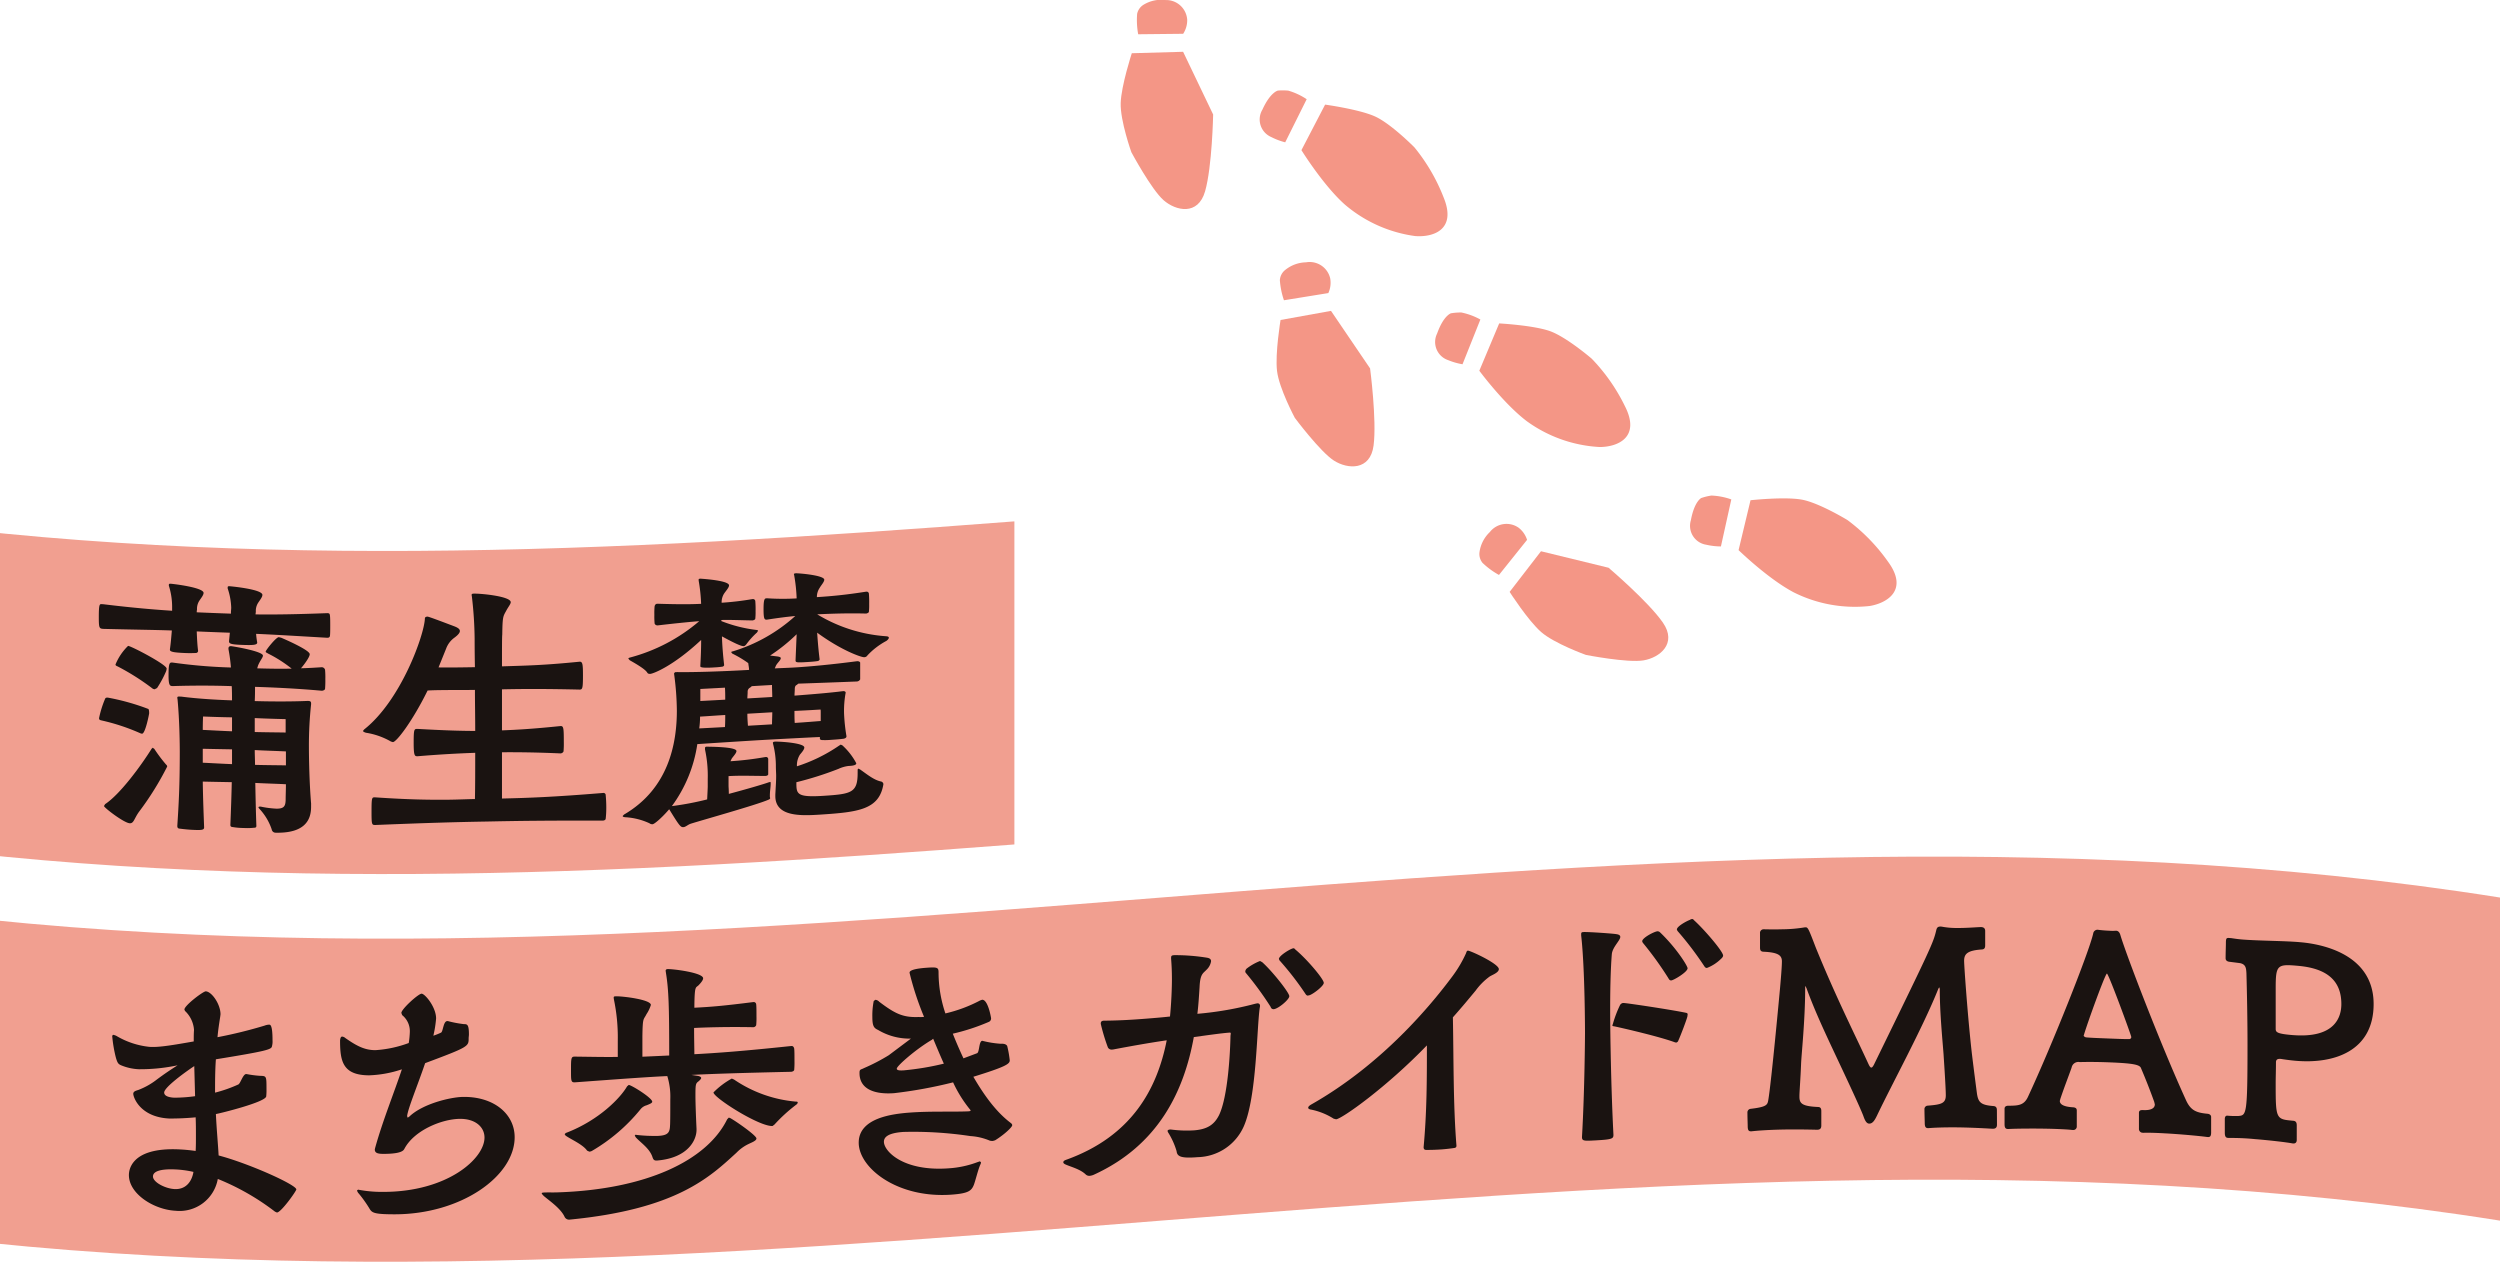
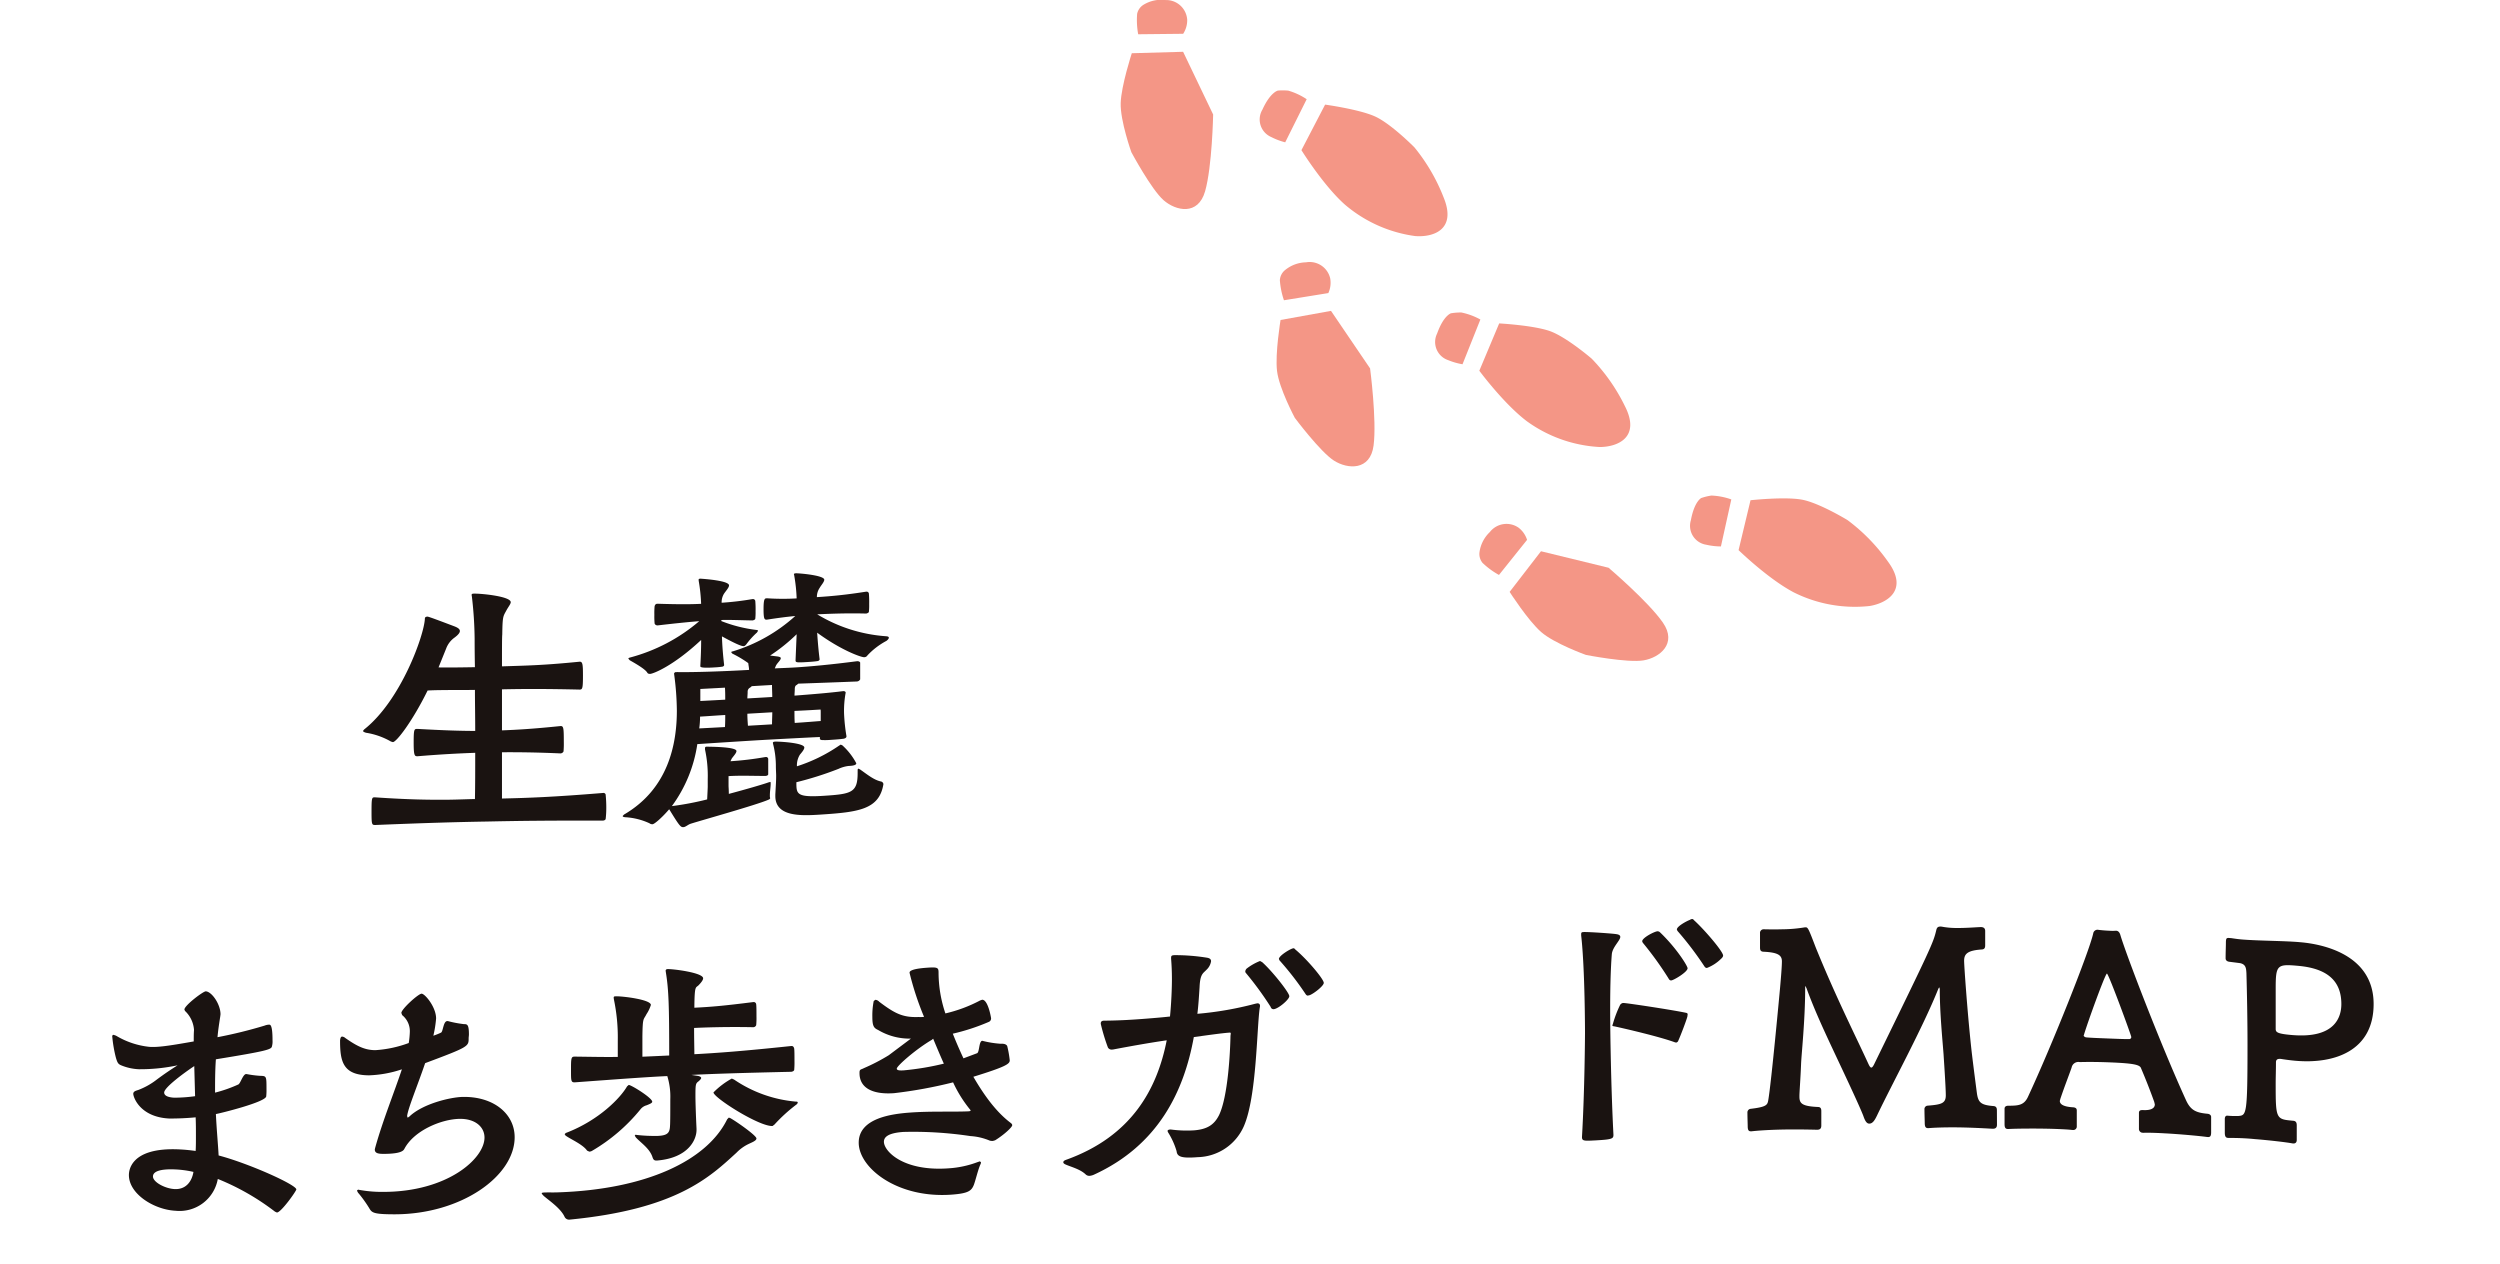
<svg xmlns="http://www.w3.org/2000/svg" width="435" height="220" viewBox="0 0 435 220">
  <defs>
    <clipPath id="clip-path">
      <rect id="長方形_772" data-name="長方形 772" width="435" height="132" transform="translate(54 7522.421)" fill="none" />
    </clipPath>
    <clipPath id="clip-path-2">
      <rect id="長方形_770" data-name="長方形 770" width="466.602" height="130.819" fill="none" />
    </clipPath>
    <clipPath id="clip-path-4">
      <rect id="長方形_229" data-name="長方形 229" width="135" height="115" fill="none" />
    </clipPath>
  </defs>
  <g id="グループ_999" data-name="グループ 999" transform="translate(-466 -6439.354)">
    <g id="マスクグループ_29" data-name="マスクグループ 29" transform="translate(412 -995.068)" clip-path="url(#clip-path)">
      <g id="グループ_902" data-name="グループ 902" transform="translate(22.504 7523.151)">
        <g id="グループ_899" data-name="グループ 899" transform="translate(0 0)">
          <g id="グループ_898" data-name="グループ 898" clip-path="url(#clip-path-2)">
-             <path id="パス_26396" data-name="パス 26396" d="M208,58.205C138.668,63.524,69.335,67.245,0,56.218V0C69.335,11.027,138.668,7.308,208,1.989Z" transform="translate(0 0)" fill="#f19f90" />
-             <path id="パス_26397" data-name="パス 26397" d="M466.6,93.772c-155.533-24.735-311.067,24.735-466.6,0V37.556c155.535,24.735,311.069-24.737,466.6,0Z" transform="translate(0 29.905)" fill="#f19f90" />
-           </g>
+             </g>
        </g>
        <g id="グループ_901" data-name="グループ 901" transform="translate(0 0)">
          <g id="グループ_900" data-name="グループ 900" clip-path="url(#clip-path-2)">
-             <path id="パス_26398" data-name="パス 26398" d="M52.111,16.727c0,.426-.809.454-2.427.4-2.239-.071-2.475-.228-2.475-.654q.071-.735.143-1.472-2.88-.1-5.761-.226c.048,1.194.1,2.386.238,3.389a.383.383,0,0,1-.379.365c-.526.024-1.287.038-2.049,0-1.571-.073-2.475-.171-2.475-.549v-.1c.143-.994.238-2.128.333-3.268-3-.107-6.33-.135-11.9-.276-.716-.05-.809-.105-.809-2.007,0-2.332.143-2.322.524-2.3l.286.02c5.331.647,8.948.936,11.947,1.134v-.762a12.017,12.017,0,0,0-.571-3.6V6.7c0-.145.048-.236.286-.224.476.032,5.759.65,5.759,1.6,0,.381-.426.885-.76,1.394a2.6,2.6,0,0,0-.383,1.507,1.764,1.764,0,0,0-.048.474q2.975.131,5.952.234v-.238c0-.238.048-.524.048-.807a11.526,11.526,0,0,0-.619-3.356V7.138c0-.145.048-.238.286-.228s5.759.52,5.759,1.513c0,.381-.428.892-.762,1.406a2.638,2.638,0,0,0-.381,1.513c0,.143-.048.284-.048.474,3.237.042,6.854-.006,12.472-.218.426.006.426.147.474.432.048.383.048,1.1.048,1.761,0,.714,0,1.382-.048,1.763-.048.236-.188.331-.474.327-5.38-.309-9.141-.545-12.377-.682a14.1,14.1,0,0,0,.19,1.481ZM31.69,32.458a35.845,35.845,0,0,0-6.616-2.184c-.286-.067-.476-.081-.478-.414A17.664,17.664,0,0,1,25.645,26.5c.048-.093.1-.23.476-.206a39.973,39.973,0,0,1,7,1.957c.048,0,.19.058.19.771,0,.1-.666,3.58-1.238,3.548a.765.765,0,0,1-.381-.117M25.454,45.152l.19-.321c2.618-1.721,6.283-6.739,8.092-9.638l.19-.182.286.208a25.644,25.644,0,0,0,2.047,2.727.468.468,0,0,1,.19.343,51.247,51.247,0,0,1-4.9,7.869c-.857,1.188-.9,2.041-1.618,2-1-.058-4.474-2.717-4.474-3M34.26,24.844a.821.821,0,0,1-.476-.218,41.74,41.74,0,0,0-5.9-3.732c-.238-.111-.428-.171-.428-.361a9.519,9.519,0,0,1,2.189-3.241c.571.044,6.711,3.245,6.711,3.951a2.017,2.017,0,0,1-.1.468,18.023,18.023,0,0,1-1.571,2.917ZM61.487,45.307c0,2.376-1.19,4.609-6.188,4.492a.678.678,0,0,1-.666-.587,9.866,9.866,0,0,0-2.189-3.627l-.143-.242.19-.091.238.008a16.671,16.671,0,0,0,2.665.353c1.38.034,1.618-.438,1.666-1.438,0-.855.048-1.854.048-2.806-1.285-.075-3.57-.133-5.331-.23.048,2.477.1,5,.19,7.479,0,.236-.143.329-.428.321a10.782,10.782,0,0,1-1.809.04,11.7,11.7,0,0,1-1.856-.157c-.333-.014-.43-.159-.43-.349v-.1c.1-2.422.192-4.942.24-7.368q-2.523-.042-5.045-.1c.046,3.048.143,5.434.236,7.961,0,.474-.426.506-1.951.438-.762-.034-1.571-.119-2.189-.2-.381-.018-.524-.121-.524-.5.238-3.655.428-6.927.428-12.831,0-1.428-.048-5.523-.381-9.111l-.048-.335c0-.19.1-.234.428-.218l.286.014c2.905.377,6.237.561,8.805.649,0-.857,0-1.525-.046-2.477-2.667-.093-6.235-.139-10.283-.006-.476-.024-.714-.081-.714-1.892,0-1.906.143-2.231.571-2.209l.143.008a91.041,91.041,0,0,0,10.14.859,29.161,29.161,0,0,0-.43-3.2v-.1c0-.333.192-.424.478-.414,1,.137,5.521.94,5.521,1.648,0,.333-.524.89-.857,1.739l-.143.472c1.714.05,3.713.1,6,.05a23.142,23.142,0,0,0-4.093-2.616c-.238-.151-.428-.2-.428-.345,0-.236,1.809-2.523,2.285-2.513l.428.105c1.19.506,4.95,2.193,4.95,2.856,0,.621-1.38,2.312-1.523,2.449,1.19-.024,2.38-.1,3.619-.18l.046,0a.618.618,0,0,1,.524.436,14.286,14.286,0,0,1,.05,1.618,16.726,16.726,0,0,1-.05,1.714c-.048.236-.428.327-.569.325-4.238-.389-8.617-.587-11.616-.676,0,.714,0,1.571-.048,2.475,2.618.075,6.045.109,9.234-.028.428.008.571.105.571.438v.143a67.06,67.06,0,0,0-.381,7.276c0,2.429.1,6.666.381,10ZM47.73,29.727c-2.187-.028-5.043-.145-5.043-.147s-.048,1.095-.048,2.332c1.378.059,3.475.186,5.091.242Zm0,5.569q-2.543-.042-5.091-.1v2.427c1.474.061,3.52.19,5.091.244Zm9.331-5.259s-3.094-.067-5.378-.182v2.425c1.761.054,4.093.063,5.378.091Zm.048,5.62c-1.285-.075-3.617-.133-5.426-.236,0,.859.048,1.67.048,2.574,1.761.052,4.093.061,5.378.089Z" transform="translate(24.138 6.362)" fill="#1a1311" />
            <path id="パス_26399" data-name="パス 26399" d="M89.528,42.026a.384.384,0,0,1,.428.413,21.652,21.652,0,0,1,.1,2.237,15.907,15.907,0,0,1-.1,1.811c0,.24-.286.341-.476.353-9.757-.018-14.612.044-20.231.163-5.236.091-10.093.224-19.374.6-.619,0-.666-.048-.666-2.287,0-2.285.048-2.521.476-2.521h.19c5.664.391,9.521.446,12.758.411,1.618-.022,3.094-.091,4.569-.117.048-2.332.048-5.14.048-8.046-2.665.1-5.664.236-10.043.6-.478,0-.666-.046-.666-2.332,0-2.427.093-2.425.666-2.427,4.427.252,7.425.349,10.043.355,0-2.527-.048-4.9-.048-7.142-2.427.042-3.9.012-5.521.032-.809.008-1.666.018-2.713.075-2.665,5.4-5.426,8.98-6.047,8.98l-.331-.1a12.537,12.537,0,0,0-4.333-1.527c-.333-.1-.524-.194-.524-.335l.19-.24c6.428-5.067,10.473-16.49,10.569-19.3,0-.236.19-.333.476-.335.333.044,3,1.067,4.712,1.71.571.23.9.464.9.8,0,.288-.286.666-.952,1.156a4.085,4.085,0,0,0-1.428,1.872q-.666,1.651-1.333,3.3c1.714.034,4.093,0,6.33-.04-.048-2.568-.048-4.47-.048-4.9a68.107,68.107,0,0,0-.476-7.37l-.048-.286c0-.186.1-.24.428-.244,1.38-.02,6.378.49,6.378,1.489,0,.331-.428.817-.762,1.446-.571,1.061-.664.966-.714,4.2-.048.385-.048,2.62-.048,5.523,4.284-.143,7.044-.167,13.52-.813.524-.018.569.506.571,2.408,0,2.285-.1,2.427-.571,2.445-5.856-.131-9.379-.133-13.52-.042V31.14c2.808-.111,5.521-.272,10.188-.752.522-.018.571.313.571,2.741a16.013,16.013,0,0,1-.048,1.672.605.605,0,0,1-.524.347c-4.381-.192-7.427-.216-10.188-.2V43c4.714-.111,8.9-.26,17.518-.964Z" transform="translate(46.933 7.216)" fill="#1a1311" />
            <path id="パス_26400" data-name="パス 26400" d="M109.446,33.984c0,.188-.284.351-.571.371-.666.091-1.428.143-2.142.188a10.79,10.79,0,0,1-1.333.038c-.286.018-.571-.058-.571-.248v-.286c-2.285.1-7.568.381-10.426.543-2.808.167-8.234.514-10.9.692a24.109,24.109,0,0,1-4.427,10.789,51.84,51.84,0,0,0,6.14-1.166c.048-1,.1-2,.1-2.193V41.378a21.557,21.557,0,0,0-.476-5.162v-.19c0-.19.048-.288.286-.3.524.02,5.188.006,5.188.766,0,.331-.476.835-.809,1.281l-.238.49a54.607,54.607,0,0,0,6.045-.726l.1-.006a.366.366,0,0,1,.428.357v2.665c-.05.194-.286.256-.526.27-2.283-.008-4.187-.093-6.235.02l-.143.008v1.668c0,.19.048.76.05,1.426,3.141-.839,6-1.674,6.947-2.017l.24-.06c.093-.006.093.089.093.327,0,.569-.141,1.291-.141,2.007v.238l.048.236c0,.1-.048.192-.333.3-2.049.894-11.806,3.617-13.52,4.171-.476.167-.857.565-1.238.583-.476.024-.666-.155-2.475-3.116-1.095,1.291-2.523,2.592-2.9,2.61a.76.76,0,0,1-.524-.165,11.559,11.559,0,0,0-4.238-1.055c-.286-.038-.426-.081-.426-.22l.238-.248c7.663-4.468,9.186-12.177,9.186-18.075a49.683,49.683,0,0,0-.476-6.356V22.92l.19-.153.333-.016c2.9.052,8.234-.133,12.518-.379,0-.333-.093-.756-.141-1.182A18.758,18.758,0,0,0,89.6,19.537l-.192-.226c0-.05.048-.147.238-.157a28.5,28.5,0,0,0,10.9-6.162c-1.475.141-2.9.321-4.9.631-.426.024-.619.034-.619-1.821,0-1.713.19-1.868.478-1.884l.141-.01a41.384,41.384,0,0,0,5.142.022,29.205,29.205,0,0,0-.428-4.018l-.048-.186c0-.05,0-.145.381-.169,1.095.03,4.9.407,4.9,1.119,0,.381-.524.938-.809,1.432a2.814,2.814,0,0,0-.476,1.6c2.285-.147,4.807-.357,8.52-.944l.1-.006a.385.385,0,0,1,.43.351,17.862,17.862,0,0,1,.048,1.8,10.482,10.482,0,0,1-.048,1.337c0,.19-.383.313-.478.319-3.617-.087-6.283.038-8.52.135A26.634,26.634,0,0,0,116.4,16.518c.284.026.428.111.428.254s-.145.345-.428.553a12.678,12.678,0,0,0-3.286,2.511.669.669,0,0,1-.571.327c-.476.032-3.951-1.16-8.187-4.27.1,1.517.238,3.128.428,4.639,0,.143-.19.3-.428.311-.524.083-1.095.119-1.666.155-1.951.123-2.094.083-2.094-.3l.19-4.534a30.733,30.733,0,0,1-4.617,3.709q.643.08,1.285.159c.428.071.571.157.571.3,0,.383-.714.9-.9,1.436l-.143.341c.9-.054,2.094-.077,3.57-.169,2.618-.163,6.092-.478,10.662-1.071l.1-.008c.333-.022.526.157.526.252v2.9a.693.693,0,0,1-.621.375q-5.069.2-10.138.373l-.333.256c-.238.111-.286.448-.286.686,0,.381-.048.766-.048,1.144,3.046-.234,6.14-.484,8.377-.773l.1-.006c.333-.022.428.163.428.256a17.5,17.5,0,0,0-.286,3.542,30.839,30.839,0,0,0,.428,4.064ZM84.028,21.645c.1-1.719.143-3.149.143-4.484-4.9,4.585-8.377,5.88-8.853,5.9-.238.01-.43-.032-.524-.216-.381-.649-2.189-1.662-3.046-2.152l-.24-.276c0-.1.1-.147.286-.2a30.547,30.547,0,0,0,12.044-6.326c-1.714.135-3.808.337-7.187.732l-.1,0a.512.512,0,0,1-.476-.311,13.383,13.383,0,0,1-.048-1.521,13.057,13.057,0,0,1,.048-1.525c.1-.288.238-.391.428-.4l.143-.006c3.665.115,5.712.105,7.52.012a29.391,29.391,0,0,0-.428-4.024v-.19c0-.093,0-.143.333-.161.809.056,4.952.357,4.95,1.164,0,.383-.524.934-.857,1.428a2.8,2.8,0,0,0-.428,1.595,50.733,50.733,0,0,0,5.333-.631l.093-.006a.392.392,0,0,1,.43.357,16.793,16.793,0,0,1,.048,1.757,10.052,10.052,0,0,1-.048,1.289c0,.19-.383.307-.478.313-2.523-.046-3.855-.117-5.426-.077v.19A24.5,24.5,0,0,0,93.644,15.4c.286.032.426.073.426.167l-.188.3a13.311,13.311,0,0,0-1.856,2.059c-.143.151-.24.3-.478.311-.664.038-3.57-1.612-3.76-1.7.048,1.616.19,3.322.381,4.978,0,.143-.143.292-.428.307-.524.077-1.095.107-1.666.137-2.047.109-2.047-.131-2.047-.226Zm4.284,10.672c.048-.716.05-1.43.05-2.1-1.763.1-3.191.218-4.381.28a15.483,15.483,0,0,1-.143,2.055q2.237-.116,4.474-.238m-4.284-6.626v2.092q2.166-.11,4.333-.23c0-.712,0-1.426-.05-2.09q-2.142.116-4.284.228m8.95-.488a1.484,1.484,0,0,1-.383.305.778.778,0,0,0-.333.688c0,.379-.048.764-.048,1.142q2.166-.122,4.331-.252c0-.714-.046-1.426-.046-2.09q-1.761.1-3.522.206m-.764,4.8c0,.712.048,1.378.1,2.088q2.094-.119,4.191-.244c0-.714.046-1.43.046-2.1q-2.166.128-4.331.252m19.184,9.7.1-.151.286.125c1.142.781,2.427,1.882,3.715,2.126a.526.526,0,0,1,.381.45c-.716,4.427-4.331,4.875-11,5.305-3.379.218-7.806.389-7.806-3.229v-.286c.1-1.767.143-2.435.143-3.247,0-.474-.05-1-.05-1.852a15.444,15.444,0,0,0-.474-3.637l-.048-.234c0-.1.1-.2.333-.212.762-.044,5.14.212,5.14,1.017,0,.335-.381.787-.762,1.24a3.491,3.491,0,0,0-.524,2.031,27.887,27.887,0,0,0,7.282-3.558l.333-.214.286.125a11.27,11.27,0,0,1,2.427,3.122c0,.238-.286.4-1.095.454l-.286.018a5.909,5.909,0,0,0-1.713.5,58.478,58.478,0,0,1-7.33,2.326c0,2.045,0,2.669,4.76,2.364,4.807-.311,5.9-.535,5.9-3.96Zm-6.426-9.954c0-.524-.048-.472-.048-.474s-2.142.139-4.522.24c0,.712,0,1.426.048,2.09,2.142-.133,3.665-.276,4.522-.331Z" transform="translate(69.326 5.464)" fill="#1a1311" />
            <path id="パス_26401" data-name="パス 26401" d="M49.1,56.629a18.461,18.461,0,0,0,2.33.307c1.142.03,1.142.03,1.142,2.316a9.954,9.954,0,0,1-.046,1.236c0,1.011-8.093,2.993-8.76,3.1.143,2.907.381,5.347.476,7.205,5.331,1.41,13.52,5.109,13.52,5.908,0,.288-2.667,4.04-3.379,4.02l-.333-.151a42.19,42.19,0,0,0-9.95-5.69,6.755,6.755,0,0,1-7.33,5.537c-3.76-.18-8.139-2.923-8.139-6.209,0-.585.1-4.91,8.853-4.466.9.044,1.809.133,2.761.27.048-.809.048-1.712.048-2.711s0-2.049-.048-3.143a45.72,45.72,0,0,1-4.617.208c-5.093-.264-6.237-3.73-6.237-4.3,0-.428.478-.543.859-.664a12.4,12.4,0,0,0,3.237-1.817c1.428-1.065,2.57-1.817,3.617-2.479a31.354,31.354,0,0,1-6.761.684,9.056,9.056,0,0,1-3-.658c-.569-.228-.714-.426-1-1.446a23.368,23.368,0,0,1-.619-3.707l.145-.18a2.145,2.145,0,0,1,.569.18A14.08,14.08,0,0,0,32.249,51.9c1.38.075,3-.115,7.663-.948,0-.714,0-1.38.048-2a5.006,5.006,0,0,0-1.571-3.308l-.1-.242c0-.712,3.284-3.183,3.713-3.167,1.047.044,2.57,2.243,2.57,4l-.048.381c-.19,1.23-.381,2.459-.476,3.6A80.335,80.335,0,0,0,52.24,48.2a2.331,2.331,0,0,1,.811-.169c.188.006.571.061.571,2.725a3.161,3.161,0,0,1-.1,1.045c-.093.557-.9.821-9.757,2.261-.143,2.041-.143,3.994-.143,5.8A23.818,23.818,0,0,0,47.67,58.44c.381-.177.811-1.831,1.382-1.813Zm-12.282,16.6c-3.713-.184-4,.789-4,1.22,0,1,2.142,2.114,3.76,2.193,1.951.1,3-1.285,3.284-2.987a17.362,17.362,0,0,0-3.046-.426m3.189-17.988c-1.618,1.073-5.236,3.7-5.236,4.6,0,.571.714.847,1.761.9a27.146,27.146,0,0,0,3.617-.26l-.143-5.242" transform="translate(25.294 41.528)" fill="#1a1311" />
            <path id="パス_26402" data-name="パス 26402" d="M64.473,47.207a19.254,19.254,0,0,0,2.808.533c.571-.01.857.081.857,1.795,0,.234-.048.476-.048.666,0,1.422,0,1.5-7.568,4.327-1.333,3.915-2.951,7.778-3.141,9.206l.1.286.286-.192c2.332-2.243,7.187-3.389,9.329-3.425,5.378-.083,9,2.965,9,7.011,0,6.8-9.329,13.4-20.848,13.416-3.81,0-4-.29-4.476-1.1A21.666,21.666,0,0,0,49,77.248a1.238,1.238,0,0,1-.333-.573l.19-.141.24.05a22.069,22.069,0,0,0,4.139.345c11.187-.006,17.613-5.793,17.613-9.45,0-1.856-1.618-3.3-4.331-3.258-3.189.05-7.949,2.037-9.615,5.228-.143.238-.428.863-3.619.863-.9,0-1.523-.1-1.523-.764l.05-.238c1.285-4.659,3.282-9.565,4.665-13.71a19.887,19.887,0,0,1-5.714,1.047c-4.569-.022-5.045-2.418-5.045-6.081.048-.424.143-.664.381-.662a1,1,0,0,1,.524.244c2,1.4,3.381,2.116,5.238,2.12a20.275,20.275,0,0,0,5.807-1.243,14.98,14.98,0,0,0,.19-1.951,3.577,3.577,0,0,0-1.333-2.9l-.143-.379c0-.664,2.951-3.346,3.522-3.352s2.523,2.312,2.523,4.31a19.778,19.778,0,0,1-.476,3,11.115,11.115,0,0,0,1.333-.535c.381-.194.381-2,1.095-2.011Z" transform="translate(44.95 41.731)" fill="#1a1311" />
            <path id="パス_26403" data-name="パス 26403" d="M99.251,70.79A7.3,7.3,0,0,0,97.3,72.232c-4.666,4.276-10.473,9.831-28.991,11.637a.869.869,0,0,1-.9-.446c-.666-1.5-2.713-2.864-3.617-3.647-.286-.28-.381-.418-.381-.514,0,0,0-.1.571-.113.714-.02,1.43.008,2.142-.016C81.59,78.639,92.157,73.6,95.681,66.419l.286-.3.238.081c.9.476,4.569,3.026,4.569,3.55,0,.428-.9.72-1.523,1.041M81.685,63.974a2.029,2.029,0,0,0-1.095.714,30.958,30.958,0,0,1-8.377,7.191.98.98,0,0,1-.526.163l-.379-.175c-.764-1.115-3-2.039-3.76-2.634L67.4,69,67.6,68.8c5.759-2.189,9.519-6.112,10.662-8.111l.286-.25c.428-.016,4.093,2.251,4.093,2.915,0,.238-.428.4-.952.615m25.228-10.3c.238-.014.381.214.428.45.048.379.048,1.283.048,2.14a14.457,14.457,0,0,1-.048,1.573c-.048.192-.333.307-.524.319-8.805.2-13.565.351-17.375.545l1.19.178c.333.077.524.21.524.355s-.19.343-.476.595c-.476.357-.524.5-.524,2.5,0,1.19.1,3.945.19,5.749v.19c0,1.759-1.474,4.891-6.9,5.333-.476.022-.619-.161-.762-.585-.476-1.5-2-2.479-2.9-3.441l-.19-.325.143-.149.19.04a27.055,27.055,0,0,0,3.713.169c1.714-.081,2.047-.573,2.094-1.765.048-.478.048-3.1.048-4.621a12.063,12.063,0,0,0-.524-4.022c-3.332.153-7.378.448-16.09,1.089-.664.022-.664-.264-.664-2.072,0-1.9,0-2.38.522-2.4l.143-.006c3,.04,5.428.091,7.475.054V52.717a32.09,32.09,0,0,0-.666-7.114l-.048-.331c0-.192.093-.242.238-.248l.143-.006c1.095-.04,6.092.553,6.092,1.5a5.967,5.967,0,0,1-.762,1.6c-.524,1.069-.666.46-.714,3.887v3.522q2.332-.1,4.665-.212c0-8.807-.1-11.467-.571-14.4l-.048-.331c0-.192.1-.292.381-.305,1.19,0,6.14.652,6.14,1.6,0,.331-.381.783-.76,1.182-.526.551-.716-.058-.764,3.655v.288c2.858-.149,4.809-.294,10.283-.988a.434.434,0,0,1,.476.4c.048.377.048,1.281.048,2.09a13.1,13.1,0,0,1-.048,1.527.56.56,0,0,1-.476.361c-4.95-.1-8.948.061-10.331.131,0,1.951.048,3.615.048,4.567,3.81-.2,8.331-.524,16.851-1.426Zm-3,13.654-.333.258C101.3,67.728,93.3,62.649,93.3,61.738a13.893,13.893,0,0,1,3.191-2.412l.381.171a22.567,22.567,0,0,0,10.757,3.843c.19-.014.333.026.333.169a.556.556,0,0,1-.238.347,27.454,27.454,0,0,0-3.808,3.471" transform="translate(62.342 39.612)" fill="#1a1311" />
            <path id="パス_26404" data-name="パス 26404" d="M110.407,65.164c.19-.014.286-.067.286-.165l-.1-.135a22.125,22.125,0,0,1-2.951-4.732,79.2,79.2,0,0,1-10.283,1.884c-3.758.264-6-.92-6-3.488v-.1c0-.619.286-.5.76-.768a33.294,33.294,0,0,0,4.331-2.249l3.857-2.892a10.653,10.653,0,0,1-5.714-1.5c-.712-.327-1-.643-1-2.263a12.927,12.927,0,0,1,.238-2.778l.286-.208a.986.986,0,0,1,.666.335c2.761,2.092,4.141,2.759,6.854,2.658a6.354,6.354,0,0,0,.952-.022,51.283,51.283,0,0,1-2.523-7.673c0-.188.048-.668,3-.881,1.951-.141,2.047-.006,2.047.9a22.355,22.355,0,0,0,1.19,7.052,24.9,24.9,0,0,0,6.047-2.259l.333-.119c1.045-.081,1.571,3.165,1.569,3.215a.644.644,0,0,1-.426.649,36.174,36.174,0,0,1-6.237,2.039q.857,2.151,1.856,4.29,1.19-.446,2.38-.894c.428-.22.288-2.114.9-2.162l.143.04a17.4,17.4,0,0,0,3.046.48c.43-.032.954.024,1.144.391A18.083,18.083,0,0,1,117.5,56.3c0,.617-.619,1.095-6.332,2.86,2.667,4.607,4.809,6.729,6.38,7.941.236.171.381.3.381.494,0,.333-1.382,1.63-2.953,2.606a2.163,2.163,0,0,1-.474.131,1.957,1.957,0,0,1-.478-.059,10.275,10.275,0,0,0-3.379-.793,66.668,66.668,0,0,0-11.661-.72c-2.761.194-3.379.95-3.379,1.712,0,1.616,3.332,5.2,11.281,4.619A17.347,17.347,0,0,0,111.93,74l.383-.125.188.178a1.183,1.183,0,0,1-.141.438c-.43,1.031-.764,2.533-1.1,3.463-.428,1.079-1,1.5-3.855,1.714-9.472.7-16.185-4.661-16.185-9.04,0-4.329,5.9-5.019,9-5.244,3.57-.254,7.235-.093,10.043-.208Zm-6.473-12.423c-2.713,1.579-6.092,4.532-6.092,5.006,0,.238.286.361,1.19.3a47.668,47.668,0,0,0,7-1.17c-.619-1.382-1.238-2.86-1.856-4.337Z" transform="translate(89.692 39.468)" fill="#1a1311" />
            <path id="パス_26405" data-name="パス 26405" d="M127.835,69.985a20.681,20.681,0,0,0,4.093.153c2.38-.188,3.522-1.041,4.331-2.628,1.571-3.219,1.951-11.056,2-13.819l.048-.385c0-.145-.048-.186-.238-.173l-.1.008c-1.38.109-3.617.428-6.092.769-1.713,9.462-6.19,18.819-17.375,23.939a2.222,2.222,0,0,1-.714.2.894.894,0,0,1-.714-.23c-.952-.926-2.57-1.321-3.475-1.725-.286-.121-.428-.252-.428-.395,0-.19.143-.3.428-.416,11.471-4.087,15.9-12.347,17.565-20.812-3.046.434-6.761,1.109-9.331,1.6l-.143.01a.735.735,0,0,1-.762-.367,34.221,34.221,0,0,1-1.238-4.091v-.1c0-.379.286-.452.524-.468,2.572-.014,5-.159,7.378-.349,1.382-.111,2.761-.22,4.143-.375.333-3.455.333-6.217.333-6.5,0-1.24-.048-2.423-.143-3.56,0-.426,0-.571.476-.609l.1-.008a34.769,34.769,0,0,1,5.712.452c.524.1.666.325.666.613a2.57,2.57,0,0,1-.809,1.493c-.571.615-1.095.7-1.19,3-.1,1.529-.19,3.108-.381,4.649a58.676,58.676,0,0,0,10.045-1.747l.333-.071c.379-.032.522.151.522.482l-.048.29c-.524,3.514-.524,15.465-2.761,20.59a8.992,8.992,0,0,1-8.044,5.4c-2.761.218-3.57-.054-3.665-1.043a13.055,13.055,0,0,0-1.476-3.262l-.1-.232c0-.141.143-.248.381-.268Zm13.042-27.3-.048-.186a.831.831,0,0,1,.238-.5,9.357,9.357,0,0,1,2.332-1.327l.383.208c1.759,1.575,4.712,5.3,4.712,5.918,0,.573-1.906,2.193-2.715,2.259a.5.5,0,0,1-.524-.391,56.54,56.54,0,0,0-4.379-5.985m13.615,1.8c0,.526-1.763,1.9-2.475,2.144l-.288.065c-.143.012-.284-.071-.426-.3a51.941,51.941,0,0,0-4.524-5.839l-.093-.232c0-.571,2.047-1.821,2.521-1.86.1-.008.192.034.333.212,2,1.654,4.952,5.144,4.952,5.809" transform="translate(107.342 37.813)" fill="#1a1311" />
-             <path id="パス_26406" data-name="パス 26406" d="M156.455,72.646c0,.238-.19.345-.428.363-.524.081-1.378.186-2.187.244-1.049.071-2.049.093-2.572.083-.381.028-.524-.153-.524-.486.571-6.182.571-11.8.571-17.7-7.092,7.348-14.8,12.786-15.8,12.861l-.426-.109a11.5,11.5,0,0,0-3.857-1.565c-.428-.061-.571-.194-.571-.337,0-.19.19-.347.428-.508,12.568-7.1,21.087-17.547,24.7-22.41a21.358,21.358,0,0,0,2.334-3.964c.1-.292.141-.438.333-.45.379-.028,5.378,2.263,5.378,3.215,0,.621-1.238,1.033-1.62,1.3a11.108,11.108,0,0,0-2.425,2.443c-1,1.208-2.332,2.822-3.953,4.645.145,7.368.05,15.182.619,22.283Z" transform="translate(128.462 38.018)" fill="#1a1311" />
            <path id="パス_26407" data-name="パス 26407" d="M154.608,38.558c0-.286.046-.383.379-.4.811-.048,5.047.248,5.714.359.524.067.714.246.714.486,0,.617-1.378,1.785-1.476,3.028-.238,2.915-.286,6.917-.286,9.821,0,3.33.143,13.321.571,21.579,0,.668-.19.817-3.046.972-2.047.111-2.429.135-2.429-.579.478-8.214.526-18.023.526-18.023s0-11.233-.666-17.052Zm16.516,18.829-.19-.04c-2.663-.982-8.758-2.4-10.519-2.776-.286-.032-.381-.075-.381-.171l.1-.29a19.563,19.563,0,0,1,1.238-3.252.731.731,0,0,1,.524-.361c.476-.032,9,1.273,11,1.721.188.04.238.133.238.276l-.05.381c-.188.722-1.188,3.338-1.569,4.163a.484.484,0,0,1-.383.349m-.855-10.814c-.19.008-.335-.081-.478-.361A58.336,58.336,0,0,0,165.317,40l-.093-.232c0-.619,2.142-1.721,2.663-1.745a.626.626,0,0,1,.428.169c2.9,2.769,4.809,5.88,4.809,6.261,0,.666-2.429,2.1-2.856,2.124M176.5,44.4c-.192.008-.333-.081-.476-.313a56.461,56.461,0,0,0-4.666-6.136l-.1-.234c0-.573,1.761-1.5,2.237-1.666a1.021,1.021,0,0,1,.383-.161c.143-.006.238.04.379.222,1.763,1.591,5.047,5.416,5.047,6.132,0,.19-.143.387-.428.637A7.173,7.173,0,0,1,176.5,44.4" transform="translate(152.012 35.292)" fill="#1a1311" />
            <path id="パス_26408" data-name="パス 26408" d="M212.611,71.037c0,.526-.286.71-.762.7-2.047-.119-4.427-.236-6.616-.244-1.713-.008-3.332.038-4.522.135h-.1c-.474,0-.569-.331-.569-.952,0-.188-.048-1.571-.048-2.285a.606.606,0,0,1,.476-.666c2.427-.192,3.237-.377,3.237-1.807,0-1.476-.381-6.906-.383-7.046-.188-2.57-.664-7.189-.666-11.473l-.093-.286-.145.238c-2.713,6.8-8.042,16.538-10.709,22.143-.286.575-.666,1.341-1.285,1.349h-.048c-.571.008-.857-.892-1.047-1.414-.714-1.8-2.711-6.055-5-10.914-1.571-3.35-3.475-7.4-4.855-11.223l-.192-.377c-.046,0-.046.1-.046.383,0,5.616-.666,11.63-.716,13.25-.093,2.429-.238,4.1-.284,5.339v.238c0,1.192.379,1.7,3.284,1.827.524.036.524.464.524.8V71.18c0,.524-.238.72-.714.73-2.049-.05-4.524-.083-6.806-.016-1.763.052-3.429.151-4.617.286l-.1,0c-.474.016-.571-.315-.571-.934,0-.19-.048-1.571-.048-2.285a.637.637,0,0,1,.478-.682c2.808-.329,3-.664,3.141-1.479.522-2.919,2-18.91,2.047-19.433.19-2.148.333-3.913.333-4.77,0-1.095-.762-1.553-3.239-1.666-.569-.03-.569-.458-.569-.791V37.717a.623.623,0,0,1,.666-.688l.1,0c.809.02,1.949.036,3.092,0a25,25,0,0,0,3.951-.341l.145,0c.381-.008.524.319,1.713,3.435,3.522,8.679,6.9,15.336,9.139,20.211.24.522.381.758.571.756.145,0,.333-.242.573-.769,9.851-20.181,10.184-20.9,10.709-23.1.1-.478.286-.666.712-.666a1.653,1.653,0,0,1,.43.048,13.913,13.913,0,0,0,2.57.2c1.523.008,3.094-.121,4.046-.161.476.006.762.2.762.674V39.74c0,.333,0,.762-.571.8-2.475.167-3.094.74-3.094,1.975,0,.9.619,9.666,1.333,16,.333,2.812.9,7.1.9,7.1.238,1.575.714,2,2.9,2.174.571.058.571.486.571.817Z" transform="translate(166.358 35.938)" fill="#1a1311" />
            <path id="パス_26409" data-name="パス 26409" d="M226.984,72.894c-1.333-.186-4.76-.5-7.473-.641-1.761-.1-3.189-.119-3.522-.087l-.19-.008a.661.661,0,0,1-.666-.7V68.7c0-.428.286-.51.762-.486,1.047.052,2-.184,2-.994l-.1-.432q-1.071-2.984-2.285-5.829c-.19-.623-1.19-.875-5.331-1.045-1.9-.077-3.808-.1-5.333-.052a1.2,1.2,0,0,0-1.428.954c-.476,1.366-1.238,3.3-1.952,5.418l-.1.377c0,.762,1.049,1.029,2.191,1.111.426.014.76.121.76.547V71.03a.6.6,0,0,1-.666.645l-.188-.006c-.333-.058-1.809-.151-3.572-.2-2.665-.071-6.094-.042-7.425.034l-.143,0c-.428-.008-.573-.248-.573-.865V67.972c0-.428.383-.518.621-.514,1.666-.02,2.759,0,3.475-1.6,4.093-8.782,10.664-25.276,11.33-28.386a.768.768,0,0,1,.712-.641l.05,0c.476.067,1.285.145,2.047.175a8.065,8.065,0,0,0,1.142,0l.046,0c.43.02.621.407.716.7.9,3.128,6.949,18.969,11.471,28.866.809,1.714,1.763,2.1,3.713,2.283.19.012.621.135.621.563v2.667c0,.619-.145.845-.573.817ZM209.563,44.465c-.286-.012-3.429,8.677-4,10.658l-.046.093c0,.192.286.343.474.349.716.073,2.142.123,3.617.182s3,.125,3.808.113a.354.354,0,0,0,.383-.361c0-.29-3.951-11.027-4.236-11.035" transform="translate(188.539 36.213)" fill="#1a1311" />
            <path id="パス_26410" data-name="パス 26410" d="M222.836,73.3c-.9-.179-3.857-.535-6.523-.746a41.909,41.909,0,0,0-4.52-.2l-.192-.014c-.428-.032-.524-.369-.524-.942V69.063c0-.43.19-.6.428-.589a14.54,14.54,0,0,0,2,.052c1.335-.137,1.525-.264,1.523-12.308,0-4.474-.093-9.1-.188-12.534-.05-.861-.1-1.529-1.1-1.749q-.88-.113-1.761-.224c-.238-.018-.762-.1-.762-.627,0-.9.048-2.186.048-2.519,0-.9.048-1.045.571-1.007l.381.028c.571.089,1.238.188,2,.246,3.1.232,7.475.222,10.045.468,3.522.3,12.708,1.973,12.708,10.751,0,8.139-6.806,10.483-13.662,9.866-.9-.083-1.809-.21-2.475-.317-.524-.046-.855.069-.857.593,0,1.43-.048,2.568-.048,3.709,0,6.19.048,6.19,3.046,6.459.571.052.621.436.621.863V72.7c0,.476-.288.641-.621.611Zm-2.905-19.915c0,.571.288.831,2.667,1.045,7.854.728,8.758-3.32,8.758-5.378,0-3.9-2.287-6.16-7.425-6.64-3.762-.343-4-.21-4,3.976Z" transform="translate(207.535 36.922)" fill="#1a1311" />
          </g>
        </g>
      </g>
    </g>
    <g id="グループ_903" data-name="グループ 903" transform="translate(661 6439.354)">
      <g id="グループ_372" data-name="グループ 372" clip-path="url(#clip-path-4)">
        <path id="パス_17731" data-name="パス 17731" d="M10.862,11.292l5.226,10.913s-.173,9.072-1.4,13.358-5.085,3.42-7.216,1.56-5.616-8.363-5.616-8.363S-.1,23.268,0,20.214s1.933-8.67,1.933-8.67Z" transform="translate(0 -2.281)" fill="#f49686" />
        <path id="パス_17732" data-name="パス 17732" d="M11.571,5.879l-7.824.083a13.777,13.777,0,0,1-.183-3.545A2.445,2.445,0,0,1,4.646.847,5.934,5.934,0,0,1,8.525.008a3.67,3.67,0,0,1,3.75,3.4,4.311,4.311,0,0,1-.7,2.471" transform="translate(-0.703 0)" fill="#f49686" />
        <path id="パス_17733" data-name="パス 17733" d="M43.448,67.785l6.8,10.011s1.185,9,.608,13.418-4.517,4.142-6.9,2.621-6.8-7.43-6.8-7.43-2.747-5.14-3.1-8.174.615-8.862.615-8.862Z" transform="translate(-6.854 -13.693)" fill="#f49686" />
        <path id="パス_17734" data-name="パス 17734" d="M43.129,62.541l-7.723,1.25a13.773,13.773,0,0,1-.71-3.478,2.441,2.441,0,0,1,.834-1.714,5.936,5.936,0,0,1,3.711-1.408,3.669,3.669,0,0,1,4.215,2.8,4.311,4.311,0,0,1-.326,2.548" transform="translate(-6.999 -11.546)" fill="#f49686" />
        <path id="パス_17735" data-name="パス 17735" d="M90.243,120.2,102,123.07s6.914,5.877,9.454,9.544-.571,6.1-3.362,6.572-10.03-.949-10.03-.949-5.486-1.969-7.787-3.98-5.488-6.986-5.488-6.986Z" transform="translate(-17.111 -24.282)" fill="#f49686" />
        <path id="パス_17736" data-name="パス 17736" d="M86.487,117.009l-4.89,6.106a13.787,13.787,0,0,1-2.86-2.1,2.443,2.443,0,0,1-.532-1.831,5.941,5.941,0,0,1,1.808-3.534,3.67,3.67,0,0,1,5.006-.749,4.308,4.308,0,0,1,1.467,2.109" transform="translate(-15.777 -23.075)" fill="#f49686" />
        <path id="パス_17737" data-name="パス 17737" d="M39.4,30.733s3.781,6.105,7.545,9.46a23.738,23.738,0,0,0,12.243,5.49c3.062.243,7.3-1.041,4.945-6.741a32.066,32.066,0,0,0-5.079-8.7s-4.095-4.147-6.888-5.389-8.647-2.041-8.647-2.041Z" transform="translate(-7.951 -4.608)" fill="#f49686" />
        <path id="パス_17738" data-name="パス 17738" d="M34.748,28.741l3.735-7.5a11.674,11.674,0,0,0-3.2-1.491,10.175,10.175,0,0,0-1.806-.01s-1.305.252-2.694,3.31a3.327,3.327,0,0,0,1.552,4.782,11.679,11.679,0,0,0,2.413.912" transform="translate(-6.12 -3.979)" fill="#f49686" />
        <path id="パス_17739" data-name="パス 17739" d="M78.179,78.752s4.27,5.775,8.3,8.809a23.739,23.739,0,0,0,12.651,4.467c3.072-.01,7.186-1.637,4.375-7.125a32.036,32.036,0,0,0-5.777-8.254s-4.421-3.8-7.306-4.806-8.787-1.325-8.787-1.325Z" transform="translate(-15.777 -14.245)" fill="#f49686" />
        <path id="パス_17740" data-name="パス 17740" d="M73.319,77.141l3.107-7.785a11.706,11.706,0,0,0-3.313-1.223,10.162,10.162,0,0,0-1.8.139s-1.281.358-2.413,3.52a3.326,3.326,0,0,0,1.94,4.639,11.657,11.657,0,0,0,2.479.711" transform="translate(-13.841 -13.76)" fill="#f49686" />
        <path id="パス_17741" data-name="パス 17741" d="M134.694,117.674s5.146,5.01,9.61,7.354a23.735,23.735,0,0,0,13.207,2.367c3.031-.505,6.828-2.775,3.167-7.737a32.053,32.053,0,0,0-7.033-7.212s-4.977-3.035-7.987-3.564-8.885.111-8.885.111Z" transform="translate(-27.182 -21.952)" fill="#f49686" />
        <path id="パス_17742" data-name="パス 17742" d="M129.5,116.91l1.809-8.184a11.692,11.692,0,0,0-3.467-.673,10.167,10.167,0,0,0-1.755.427s-1.2.561-1.813,3.864a3.326,3.326,0,0,0,2.664,4.264,11.675,11.675,0,0,0,2.562.3" transform="translate(-25.061 -21.827)" fill="#f49686" />
      </g>
    </g>
  </g>
</svg>